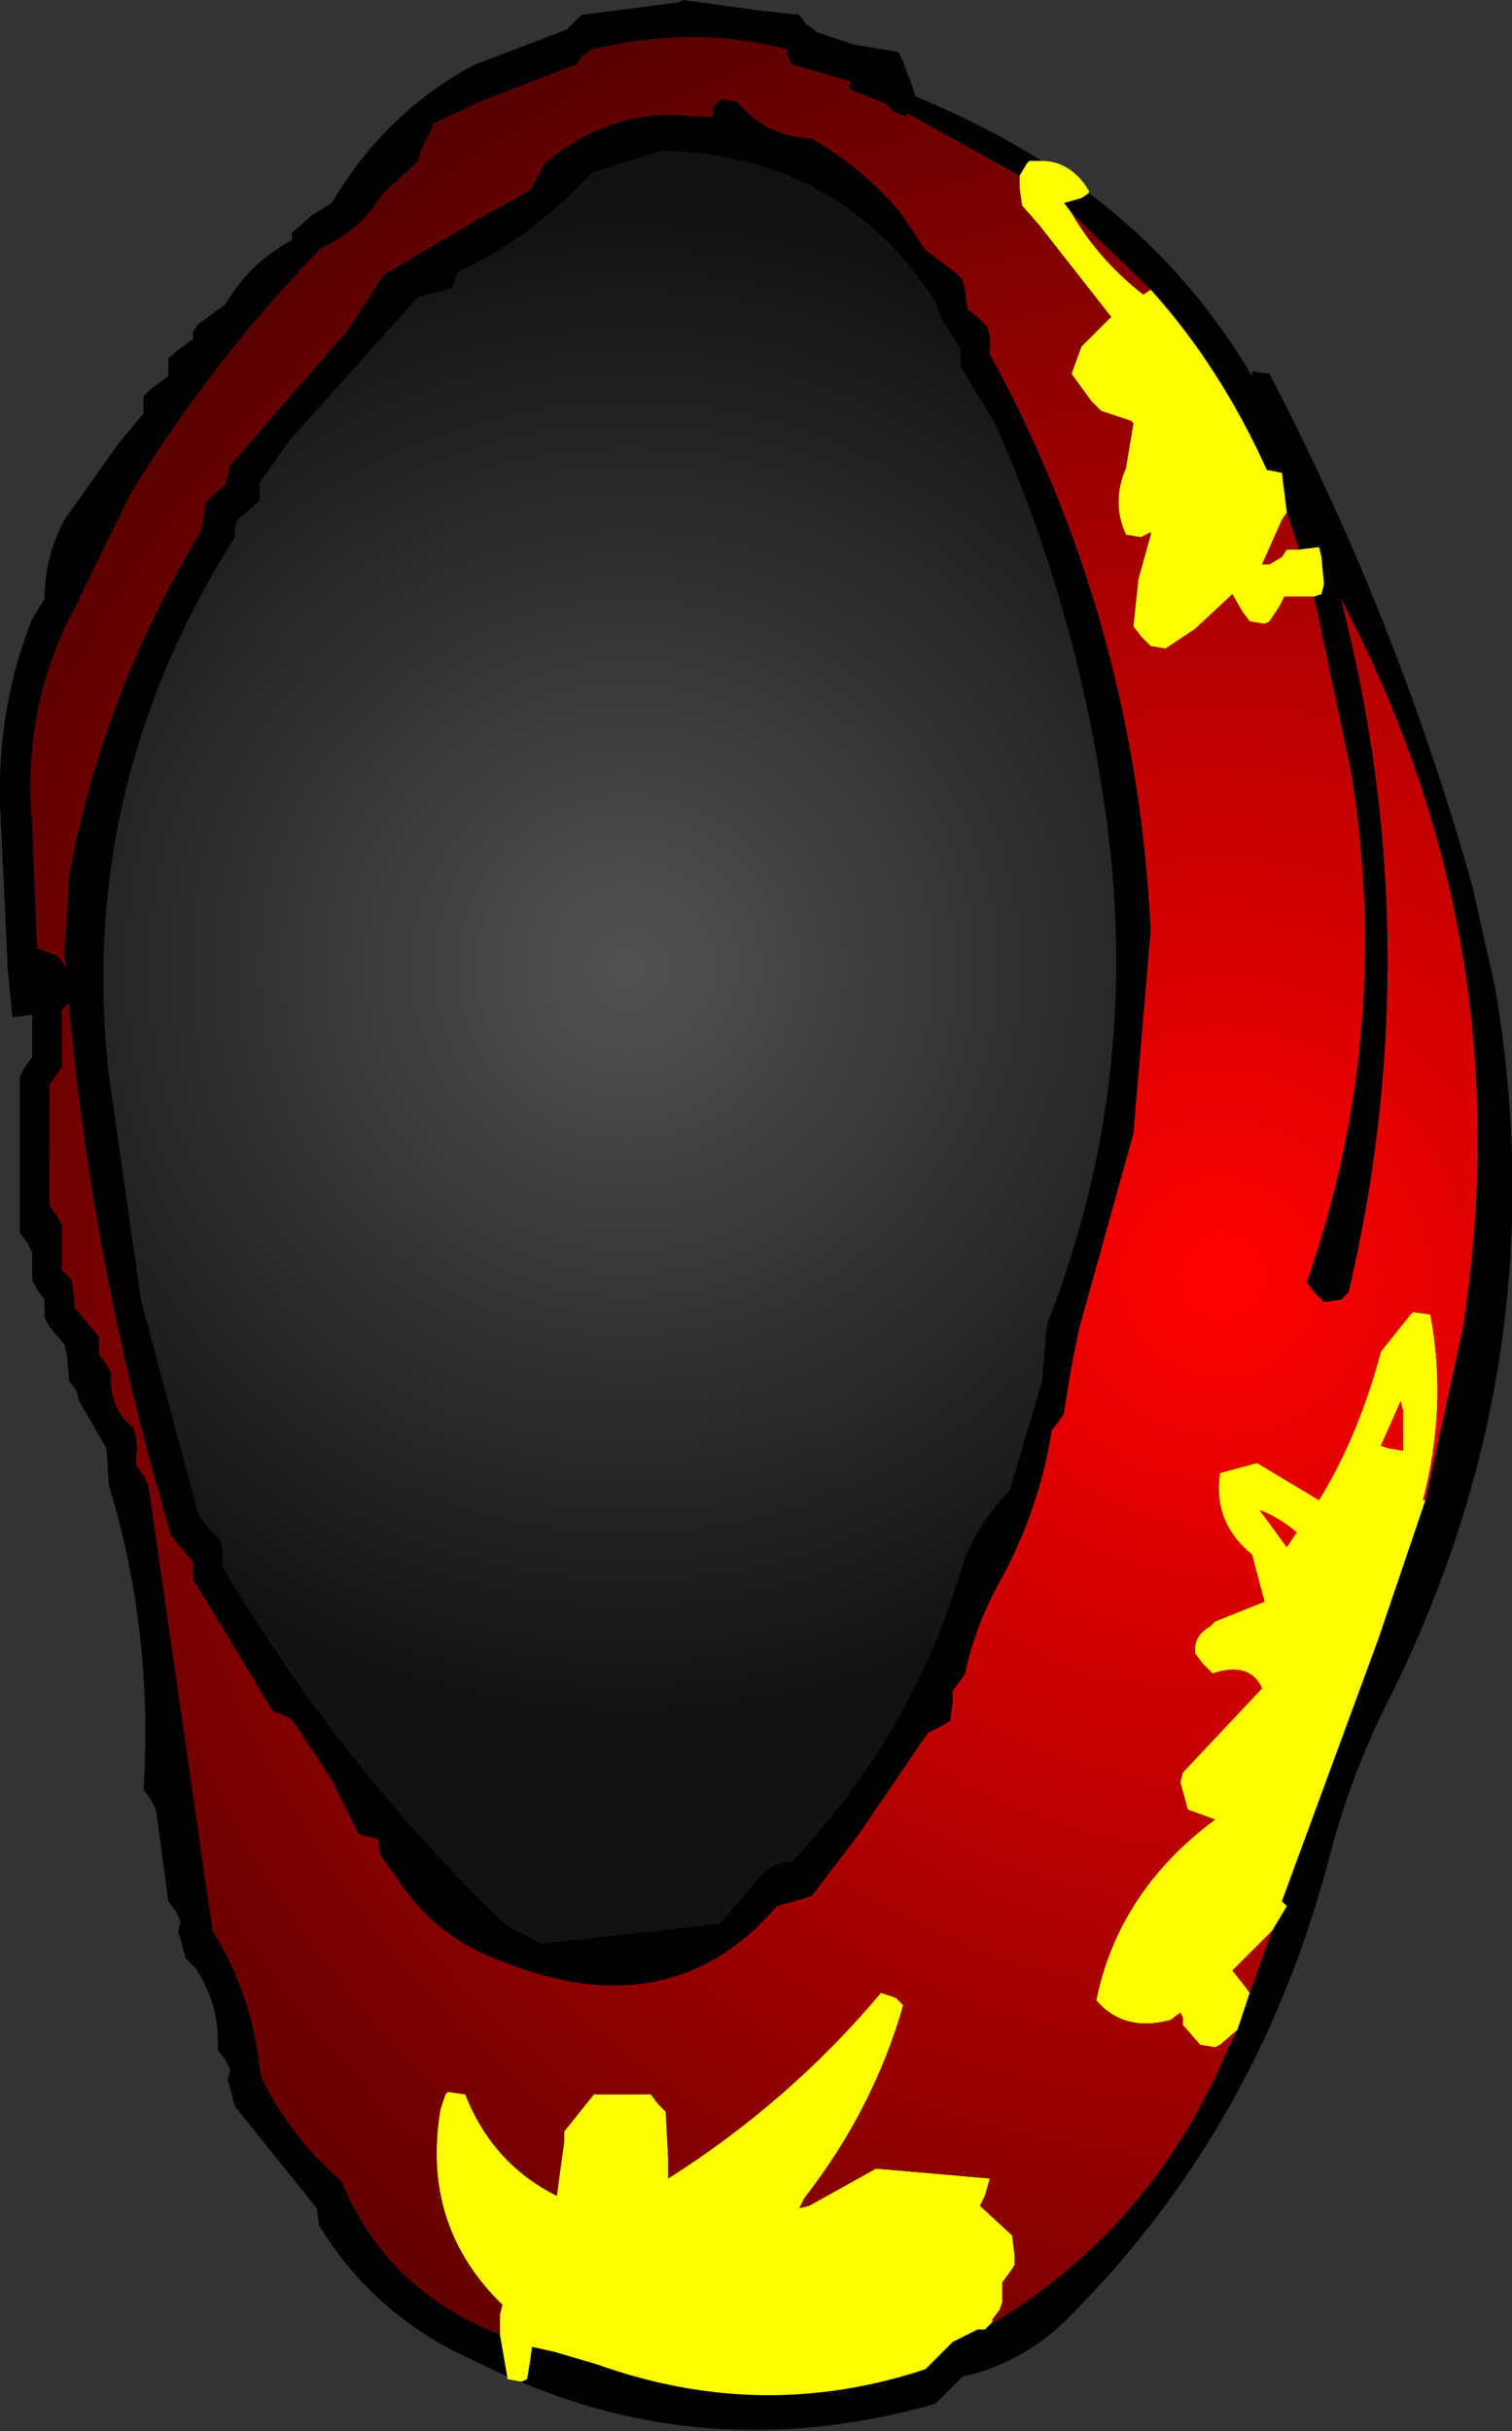
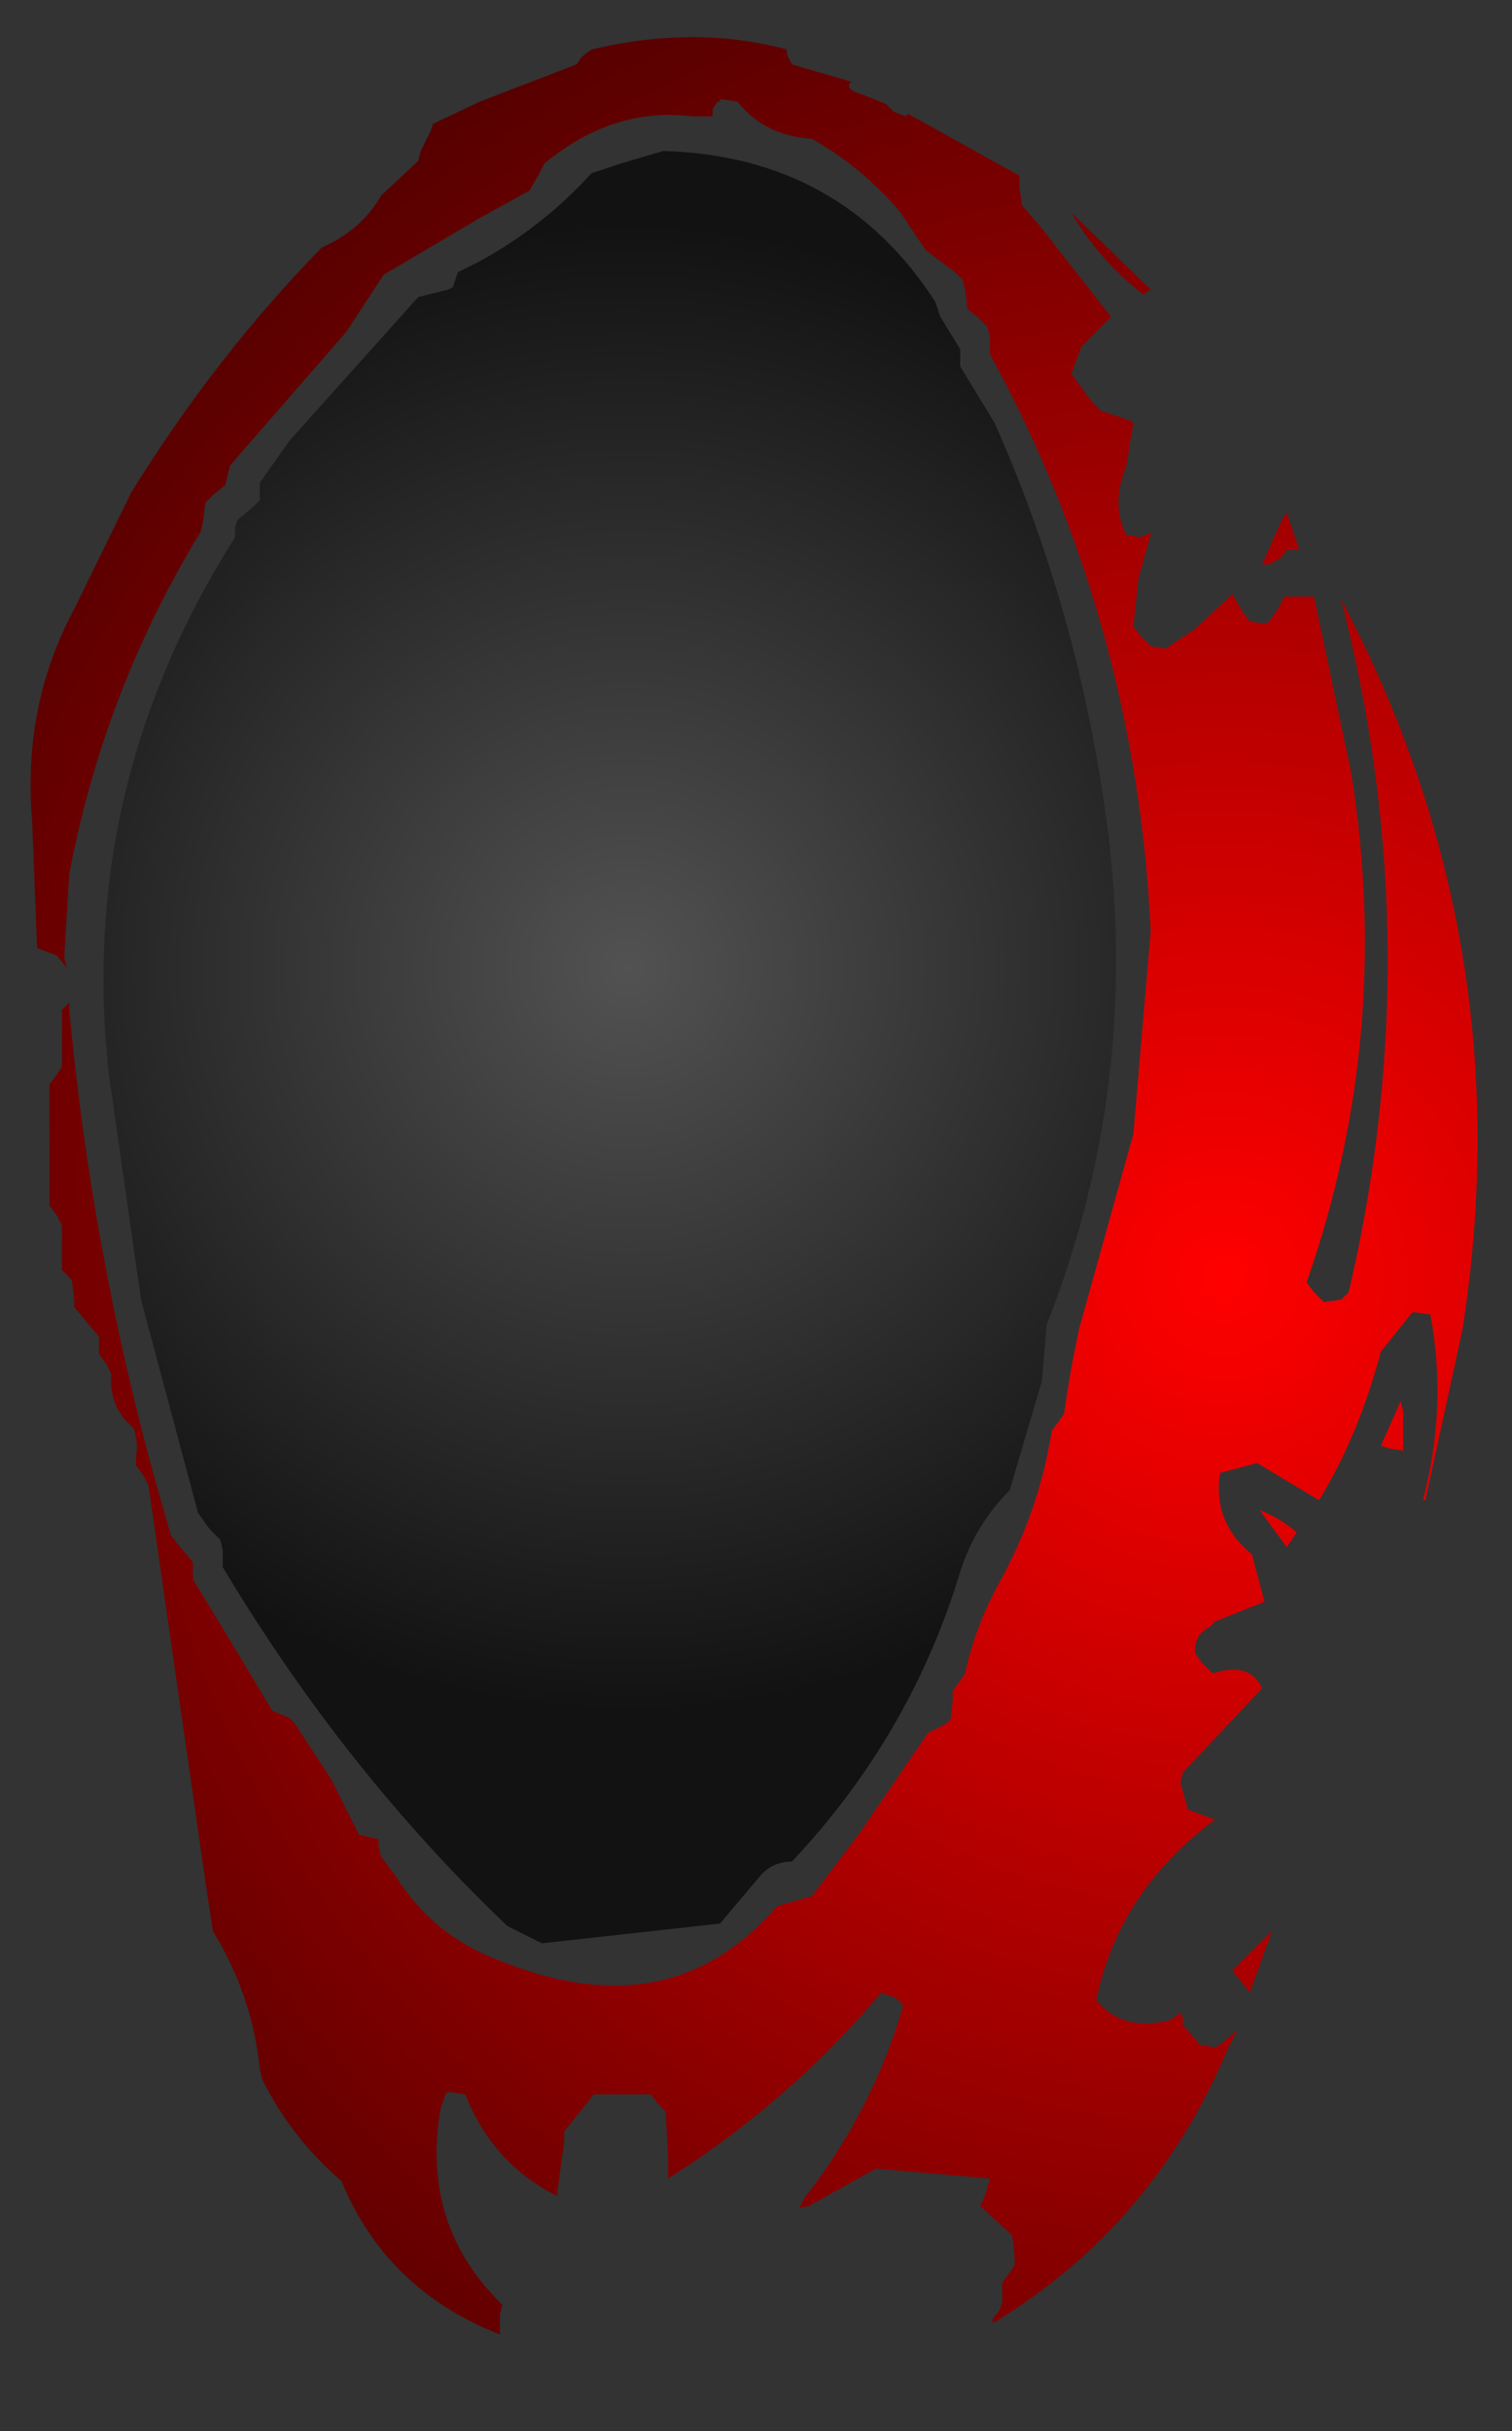
<svg xmlns="http://www.w3.org/2000/svg" height="49.1px" width="30.55px">
  <rect width="100%" height="100%" fill="#333333" stroke="none" />
  <g transform="matrix(1.0, 0.0, 0.0, 1.0, 10.95, 21.3)">
-     <path d="M12.3 -15.45 L10.7 -17.0 10.55 -17.2 10.9 -17.3 11.05 -17.4 Q13.05 -15.9 14.35 -13.7 L14.35 -13.8 14.7 -13.75 Q17.3 -8.75 18.8 -3.4 L19.25 -1.4 Q20.55 6.1 17.15 12.95 16.35 14.5 15.9 16.25 14.45 21.75 10.55 25.6 9.65 26.45 8.5 26.7 L7.95 27.25 Q3.55 28.5 -0.45 26.8 L-0.4 26.8 -0.3 26.75 -0.25 26.45 -0.2 26.1 0.25 26.2 1.1 26.45 Q4.45 27.65 7.75 26.55 L8.3 26.0 8.8 25.75 8.95 25.75 9.1 25.6 9.15 25.6 Q12.35 23.65 13.85 20.1 L14.05 19.7 14.3 18.95 14.75 17.7 15.05 17.2 14.95 17.1 16.9 11.8 17.85 9.0 18.6 5.55 Q19.75 -1.8 16.55 -8.4 L16.15 -9.2 16.35 -8.35 Q17.85 -1.8 16.3 4.8 L16.15 4.95 15.8 5.0 15.6 4.8 15.45 4.6 Q17.2 -0.4 16.35 -5.7 L15.6 -9.25 15.75 -9.3 15.8 -9.5 15.75 -10.05 15.7 -10.25 15.3 -10.2 15.05 -10.95 14.95 -11.75 14.7 -11.8 14.65 -11.8 Q13.7 -13.9 12.3 -15.45 M9.65 -17.75 L7.4 -19.0 7.35 -18.95 7.1 -19.05 6.95 -19.2 6.45 -19.4 Q6.1 -19.5 6.25 -19.65 L5.05 -20.0 4.95 -20.2 4.95 -20.3 Q3.1 -20.8 1.0 -20.3 L0.8 -20.15 0.7 -20.0 -1.25 -19.25 -2.2 -18.8 -2.25 -18.65 -2.35 -18.45 -2.45 -18.25 -2.5 -18.05 -3.25 -17.35 Q-3.65 -16.65 -4.45 -16.3 -6.6 -14.1 -8.3 -11.35 L-9.45 -9.0 Q-10.5 -7.05 -10.3 -4.7 L-10.2 -2.15 -9.8 -2.0 -9.6 -1.75 -9.65 -1.95 -9.65 -2.0 -9.55 -3.65 Q-8.85 -7.35 -6.9 -10.55 L-6.85 -10.75 -6.8 -11.15 -6.65 -11.3 -6.4 -11.5 -6.35 -11.7 -6.3 -11.9 -3.95 -14.6 -3.2 -15.75 -1.25 -16.9 -0.25 -17.45 -0.05 -17.8 0.05 -18.0 Q1.45 -19.15 3.05 -18.95 L3.45 -18.95 3.45 -19.1 3.55 -19.25 3.6 -19.25 3.6 -19.3 3.95 -19.25 Q4.5 -18.55 5.45 -18.5 6.5 -17.9 7.25 -17.0 L7.75 -16.25 8.35 -15.8 8.5 -15.65 8.55 -15.45 8.6 -15.05 8.8 -14.9 9.0 -14.7 9.05 -14.5 9.05 -14.15 Q12.0 -8.75 12.3 -2.5 L11.95 1.6 10.85 5.55 10.7 6.3 10.6 6.9 10.55 7.25 10.45 7.4 10.3 7.6 Q10.05 9.2 9.25 10.65 8.75 11.55 8.55 12.5 L8.45 12.65 8.3 12.85 8.3 13.05 8.25 13.45 8.1 13.55 7.8 13.7 6.4 15.75 5.45 17.0 4.75 17.2 Q2.6 19.7 -0.85 18.3 -2.2 17.8 -2.95 16.6 L-3.25 16.2 -3.3 16.0 -3.3 15.85 -3.7 15.75 -4.25 14.65 -5.0 13.5 -5.1 13.4 -5.45 13.25 -6.35 11.75 -7.05 10.6 -7.05 10.45 -7.05 10.25 -7.35 9.9 -7.5 9.7 -7.8 8.65 Q-9.1 3.95 -9.55 -0.9 L-9.55 -1.05 -9.7 -0.9 -9.7 -0.15 -9.7 0.25 -9.8 0.4 -9.95 0.6 -9.95 2.7 -9.95 3.05 -9.8 3.25 -9.7 3.45 -9.7 4.0 -9.7 4.35 -9.5 4.55 -9.45 4.95 -9.45 5.1 -8.95 5.7 -8.95 5.85 -8.95 6.05 -8.8 6.25 -8.7 6.45 Q-8.75 6.95 -8.45 7.35 L-8.25 7.55 Q-8.15 7.85 -8.2 8.1 L-8.2 8.3 -8.05 8.5 -7.95 8.7 -6.8 16.7 -6.65 17.7 Q-5.85 19.0 -5.7 20.5 L-5.65 20.7 Q-5.05 21.9 -4.05 22.75 -3.15 24.95 -0.85 25.85 L-0.7 26.7 -1.75 26.2 Q-3.5 25.3 -4.5 23.65 L-4.55 23.3 -6.2 21.25 -6.35 20.7 -6.3 20.5 -6.4 20.3 -6.55 20.1 Q-6.5 19.2 -7.0 18.45 L-7.2 18.25 -7.35 17.7 -7.3 17.5 -7.4 17.3 -7.55 17.1 -7.75 15.6 -7.8 15.25 -7.9 15.05 -8.05 14.85 Q-7.85 11.65 -8.75 8.7 L-8.8 7.95 -9.35 7.0 -9.4 6.8 -9.55 6.6 -9.6 6.05 -9.65 5.85 -9.95 5.5 -10.05 5.3 -10.05 5.1 -10.05 4.95 -10.2 4.75 -10.3 4.55 -10.3 4.2 -10.3 4.0 -10.4 3.8 -10.55 3.6 -10.55 1.0 -10.55 0.45 -10.45 0.25 -10.3 0.05 -10.3 -0.8 -10.35 -0.8 -10.7 -0.75 -10.8 -1.8 -10.8 -1.9 -10.95 -5.05 Q-11.0 -7.05 -10.3 -8.8 L-10.05 -9.2 Q-10.05 -10.05 -9.65 -10.8 L-8.55 -12.35 -8.05 -12.95 -8.05 -13.15 -8.05 -13.3 -7.9 -13.45 -7.55 -13.7 -7.55 -13.9 -7.55 -14.05 -7.4 -14.2 -7.05 -14.45 -7.05 -14.6 -6.95 -14.75 -6.4 -15.15 Q-5.9 -16.0 -5.05 -16.45 L-5.05 -16.6 -4.65 -16.95 -4.25 -17.2 Q-3.15 -19.05 -1.35 -20.0 L0.5 -20.7 0.7 -20.9 0.8 -21.0 2.75 -21.25 2.85 -21.3 4.3 -21.1 5.2 -21.0 5.35 -20.8 5.5 -20.7 5.55 -20.65 6.3 -20.4 7.2 -20.25 7.3 -20.05 7.35 -19.9 7.45 -19.65 7.55 -19.35 Q8.9 -18.8 10.1 -18.05 L9.85 -18.05 9.8 -18.0 9.65 -17.75 M1.6 -18.0 L1.0 -17.8 Q0.0 -16.7 -1.3 -16.0 L-1.7 -15.8 -1.75 -15.65 -1.8 -15.5 -1.9 -15.45 -2.5 -15.3 -5.1 -12.4 -5.7 -11.55 -5.7 -11.4 -5.7 -11.2 -5.85 -11.05 -6.15 -10.8 -6.2 -10.65 -6.2 -10.45 Q-9.4 -5.4 -8.75 0.4 L-8.1 4.95 -6.95 9.25 -6.85 9.4 -6.7 9.6 -6.5 9.8 -6.45 10.0 -6.45 10.2 -6.45 10.35 Q-4.0 14.45 -0.7 17.6 L0.0 17.95 3.6 17.55 4.4 16.6 Q4.65 16.3 5.05 16.3 7.45 13.75 8.45 10.45 8.75 9.5 9.45 8.8 L10.1 6.6 10.2 5.45 Q12.25 0.25 11.3 -5.45 10.7 -9.25 9.15 -12.75 L8.45 -13.9 8.45 -14.05 8.45 -14.25 8.05 -14.9 7.95 -15.2 Q6.05 -18.15 2.45 -18.25 L1.6 -18.0" fill="#000000" fill-rule="evenodd" stroke="none" />
-     <path d="M12.3 -15.45 Q13.7 -13.9 14.65 -11.8 L14.6 -11.8 14.7 -11.8 14.95 -11.75 15.05 -10.95 14.95 -10.8 14.55 -9.9 14.7 -9.9 14.95 -10.05 15.05 -10.2 15.3 -10.2 15.7 -10.25 15.75 -10.05 15.8 -9.5 15.75 -9.3 15.6 -9.25 15.0 -9.25 14.9 -9.05 14.8 -8.9 14.7 -8.75 14.6 -8.7 14.3 -8.75 14.15 -8.95 13.95 -9.3 13.2 -8.6 12.6 -8.2 12.3 -8.25 12.1 -8.45 11.95 -8.65 12.05 -9.6 12.3 -10.5 12.3 -10.55 12.2 -10.5 12.1 -10.45 11.8 -10.5 Q11.5 -11.15 11.8 -11.85 L11.95 -12.75 11.9 -12.8 11.3 -13.0 11.1 -13.2 10.7 -13.75 10.9 -14.3 11.5 -14.9 10.05 -16.75 9.7 -17.15 9.65 -17.5 9.65 -17.75 9.8 -18.0 9.85 -18.05 10.1 -18.05 Q10.6 -18.05 10.95 -17.6 L11.05 -17.45 11.05 -17.4 10.9 -17.3 10.55 -17.2 10.7 -17.0 Q11.25 -16.05 12.15 -15.35 L12.3 -15.45 M17.85 9.0 L16.9 11.8 14.95 17.1 15.05 17.2 14.75 17.7 13.95 18.5 14.15 18.75 14.3 18.95 14.05 19.7 13.7 20.0 13.6 20.05 13.3 20.0 12.95 19.6 12.95 19.45 12.9 19.35 12.7 19.5 Q11.75 19.75 11.2 19.1 11.65 16.9 13.6 15.45 L13.05 15.25 12.9 14.7 12.95 14.5 14.55 12.8 Q14.3 12.25 13.55 12.5 L13.35 12.3 13.2 12.1 Q13.15 11.75 13.5 11.55 L13.6 11.45 14.6 11.05 14.4 10.3 14.35 10.1 Q13.55 9.45 13.7 8.45 L14.45 8.25 15.7 9.0 Q16.5 7.7 16.95 6.0 L17.55 5.25 17.6 5.2 17.95 5.25 Q18.3 7.1 17.8 9.0 L17.85 9.0 M9.1 25.6 L8.95 25.75 8.8 25.75 8.3 26.0 7.75 26.55 Q4.45 27.65 1.1 26.45 L0.25 26.2 -0.2 26.1 -0.25 26.45 -0.3 26.75 -0.4 26.8 -0.45 26.8 -0.7 26.75 -0.7 26.7 -0.85 25.85 -0.85 25.45 -0.8 25.25 Q-2.45 23.65 -2.05 21.3 L-1.95 21.0 -1.9 20.95 -1.55 21.0 Q-1.0 22.4 0.3 23.05 L0.45 21.95 0.45 21.75 1.05 21.0 2.2 21.0 2.35 21.2 2.5 21.35 2.55 22.3 2.55 22.7 Q5.0 21.15 6.85 18.95 L7.15 19.05 7.3 19.2 Q6.7 21.3 5.3 23.1 L5.2 23.3 5.4 23.25 6.75 22.5 9.05 22.7 8.95 23.05 8.85 23.25 9.5 23.85 9.55 24.25 9.55 24.45 9.45 24.6 9.3 24.8 9.3 25.2 9.25 25.35 9.1 25.55 9.1 25.6 M15.05 9.95 L15.25 9.65 Q14.9 9.35 14.5 9.2 L15.05 9.95 M16.95 7.9 L17.1 7.95 17.4 8.0 17.4 7.2 17.35 7.0 16.95 7.9 M14.95 17.1 L14.9 17.05 14.95 17.1" fill="#ffff00" fill-rule="evenodd" stroke="none" />
    <path d="M10.7 -17.0 L12.3 -15.45 12.15 -15.35 Q11.25 -16.05 10.7 -17.0 M14.65 -11.8 L14.7 -11.8 14.6 -11.8 14.65 -11.8 M15.05 -10.95 L15.3 -10.2 15.05 -10.2 14.95 -10.05 14.7 -9.9 14.55 -9.9 14.95 -10.8 15.05 -10.95 M15.6 -9.25 L16.35 -5.7 Q17.2 -0.4 15.45 4.6 L15.6 4.8 15.8 5.0 16.15 4.95 16.3 4.8 Q17.85 -1.8 16.35 -8.35 L16.15 -9.2 16.55 -8.4 Q19.75 -1.8 18.6 5.55 L17.85 9.0 17.8 9.0 Q18.3 7.1 17.95 5.25 L17.6 5.2 17.55 5.25 16.95 6.0 Q16.5 7.7 15.7 9.0 L14.45 8.25 13.7 8.45 Q13.55 9.45 14.35 10.1 L14.4 10.3 14.6 11.05 13.6 11.45 13.5 11.55 Q13.15 11.75 13.2 12.1 L13.35 12.3 13.55 12.5 Q14.3 12.25 14.55 12.8 L12.95 14.5 12.9 14.7 13.05 15.25 13.6 15.45 Q11.65 16.9 11.2 19.1 11.75 19.75 12.7 19.5 L12.9 19.35 12.95 19.45 12.95 19.6 13.3 20.0 13.6 20.05 13.7 20.0 14.05 19.7 13.85 20.1 Q12.35 23.65 9.15 25.6 L9.1 25.6 9.1 25.55 9.25 25.35 9.3 25.2 9.3 24.8 9.45 24.6 9.55 24.45 9.55 24.25 9.5 23.85 8.85 23.25 8.95 23.05 9.05 22.7 6.75 22.5 5.4 23.25 5.2 23.3 5.3 23.1 Q6.7 21.3 7.3 19.2 L7.15 19.05 6.85 18.95 Q5.0 21.15 2.55 22.7 L2.55 22.3 2.5 21.35 2.35 21.2 2.2 21.0 1.05 21.0 0.45 21.75 0.45 21.95 0.3 23.05 Q-1.0 22.4 -1.55 21.0 L-1.9 20.95 -1.95 21.0 -2.05 21.3 Q-2.45 23.65 -0.8 25.25 L-0.85 25.45 -0.85 25.85 Q-3.15 24.95 -4.05 22.75 -5.05 21.9 -5.65 20.7 L-5.7 20.5 Q-5.85 19.0 -6.65 17.7 L-6.8 16.7 -7.95 8.7 -8.05 8.5 -8.2 8.3 -8.2 8.1 Q-8.15 7.85 -8.25 7.55 L-8.45 7.35 Q-8.75 6.95 -8.7 6.45 L-8.8 6.25 -8.95 6.05 -8.95 5.85 -8.95 5.7 -9.45 5.1 -9.45 4.95 -9.5 4.55 -9.7 4.35 -9.7 4.0 -9.7 3.45 -9.8 3.25 -9.95 3.05 -9.95 2.7 -9.95 0.6 -9.8 0.4 -9.7 0.25 -9.7 -0.15 -9.7 -0.9 -9.55 -1.05 -9.55 -0.9 Q-9.1 3.95 -7.8 8.65 L-7.5 9.7 -7.35 9.9 -7.05 10.25 -7.05 10.45 -7.05 10.6 -6.35 11.75 -5.45 13.25 -5.1 13.4 -5.0 13.5 -4.25 14.65 -3.7 15.75 -3.3 15.85 -3.3 16.0 -3.25 16.2 -2.95 16.6 Q-2.2 17.8 -0.85 18.3 2.6 19.7 4.75 17.2 L5.45 17.0 6.4 15.75 7.8 13.7 8.1 13.55 8.25 13.45 8.3 13.05 8.3 12.85 8.45 12.65 8.55 12.5 Q8.75 11.55 9.25 10.65 10.05 9.2 10.3 7.6 L10.45 7.4 10.55 7.25 10.6 6.9 10.7 6.3 10.85 5.55 11.95 1.6 12.3 -2.5 Q12.0 -8.75 9.05 -14.15 L9.05 -14.5 9.0 -14.7 8.8 -14.9 8.6 -15.05 8.55 -15.45 8.5 -15.65 8.35 -15.8 7.75 -16.25 7.25 -17.0 Q6.5 -17.9 5.45 -18.5 4.5 -18.55 3.95 -19.25 L3.6 -19.3 3.6 -19.25 3.55 -19.25 3.45 -19.1 3.45 -18.95 3.05 -18.95 Q1.45 -19.15 0.05 -18.0 L-0.05 -17.8 -0.25 -17.45 -1.25 -16.9 -3.2 -15.75 -3.95 -14.6 -6.3 -11.9 -6.35 -11.7 -6.4 -11.5 -6.65 -11.3 -6.8 -11.15 -6.85 -10.75 -6.9 -10.55 Q-8.85 -7.35 -9.55 -3.65 L-9.65 -2.0 -9.65 -1.95 -9.6 -1.75 -9.8 -2.0 -10.2 -2.15 -10.3 -4.7 Q-10.5 -7.05 -9.45 -9.0 L-8.3 -11.35 Q-6.6 -14.1 -4.45 -16.3 -3.65 -16.65 -3.25 -17.35 L-2.5 -18.05 -2.45 -18.25 -2.35 -18.45 -2.25 -18.65 -2.2 -18.8 -1.25 -19.25 0.7 -20.0 0.8 -20.15 1.0 -20.3 Q3.1 -20.8 4.95 -20.3 L4.95 -20.2 5.05 -20.0 6.25 -19.65 Q6.1 -19.5 6.45 -19.4 L6.95 -19.2 7.1 -19.05 7.35 -18.95 7.4 -19.0 9.65 -17.75 9.65 -17.5 9.7 -17.15 10.05 -16.75 11.5 -14.9 10.9 -14.3 10.7 -13.75 11.1 -13.2 11.3 -13.0 11.9 -12.8 11.95 -12.75 11.8 -11.85 Q11.5 -11.15 11.8 -10.5 L12.1 -10.45 12.2 -10.5 12.3 -10.55 12.3 -10.5 12.05 -9.6 11.95 -8.65 12.1 -8.45 12.3 -8.25 12.6 -8.2 13.2 -8.6 13.95 -9.3 14.15 -8.95 14.3 -8.75 14.6 -8.7 14.7 -8.75 14.8 -8.9 14.9 -9.05 15.0 -9.25 15.6 -9.25 M14.75 17.7 L14.3 18.95 14.15 18.75 13.95 18.5 14.75 17.7 M14.95 17.1 L14.9 17.05 14.95 17.1 M16.95 7.9 L17.35 7.0 17.4 7.2 17.4 8.0 17.1 7.95 16.95 7.9 M15.05 9.95 L14.5 9.2 Q14.9 9.35 15.25 9.65 L15.05 9.95" fill="url(#gradient0)" fill-rule="evenodd" stroke="none" />
    <path d="M1.6 -18.0 L2.45 -18.25 Q6.05 -18.15 7.95 -15.2 L8.05 -14.9 8.45 -14.25 8.45 -14.05 8.45 -13.9 9.15 -12.75 Q10.7 -9.25 11.3 -5.45 12.25 0.25 10.2 5.45 L10.1 6.6 9.45 8.8 Q8.75 9.5 8.45 10.45 7.45 13.75 5.05 16.3 4.65 16.3 4.4 16.6 L3.6 17.55 0.0 17.95 -0.7 17.6 Q-4.0 14.45 -6.45 10.35 L-6.45 10.2 -6.45 10.0 -6.5 9.8 -6.7 9.6 -6.85 9.4 -6.95 9.25 -8.1 4.95 -8.75 0.4 Q-9.4 -5.4 -6.2 -10.45 L-6.2 -10.65 -6.15 -10.8 -5.85 -11.05 -5.7 -11.2 -5.7 -11.4 -5.7 -11.55 -5.1 -12.4 -2.5 -15.3 -1.9 -15.45 -1.8 -15.5 -1.75 -15.65 -1.7 -15.8 -1.3 -16.0 Q0.0 -16.7 1.0 -17.8 L1.6 -18.0" fill="url(#gradient1)" fill-rule="evenodd" stroke="none" />
  </g>
  <defs>
    <radialGradient cx="0" cy="0" gradientTransform="matrix(0.035, 0.0, 0.0, 0.035, 13.75, 4.5)" gradientUnits="userSpaceOnUse" id="gradient0" r="819.2" spreadMethod="pad">
      <stop offset="0.0" stop-color="#ff0000" />
      <stop offset="1.0" stop-color="#530000" />
    </radialGradient>
    <radialGradient cx="0" cy="0" gradientTransform="matrix(0.024, 0.0, 0.0, 0.024, 1.75, -1.75)" gradientUnits="userSpaceOnUse" id="gradient1" r="819.2" spreadMethod="pad">
      <stop offset="0.0" stop-color="#525252" />
      <stop offset="0.765" stop-color="#121212" />
    </radialGradient>
  </defs>
</svg>